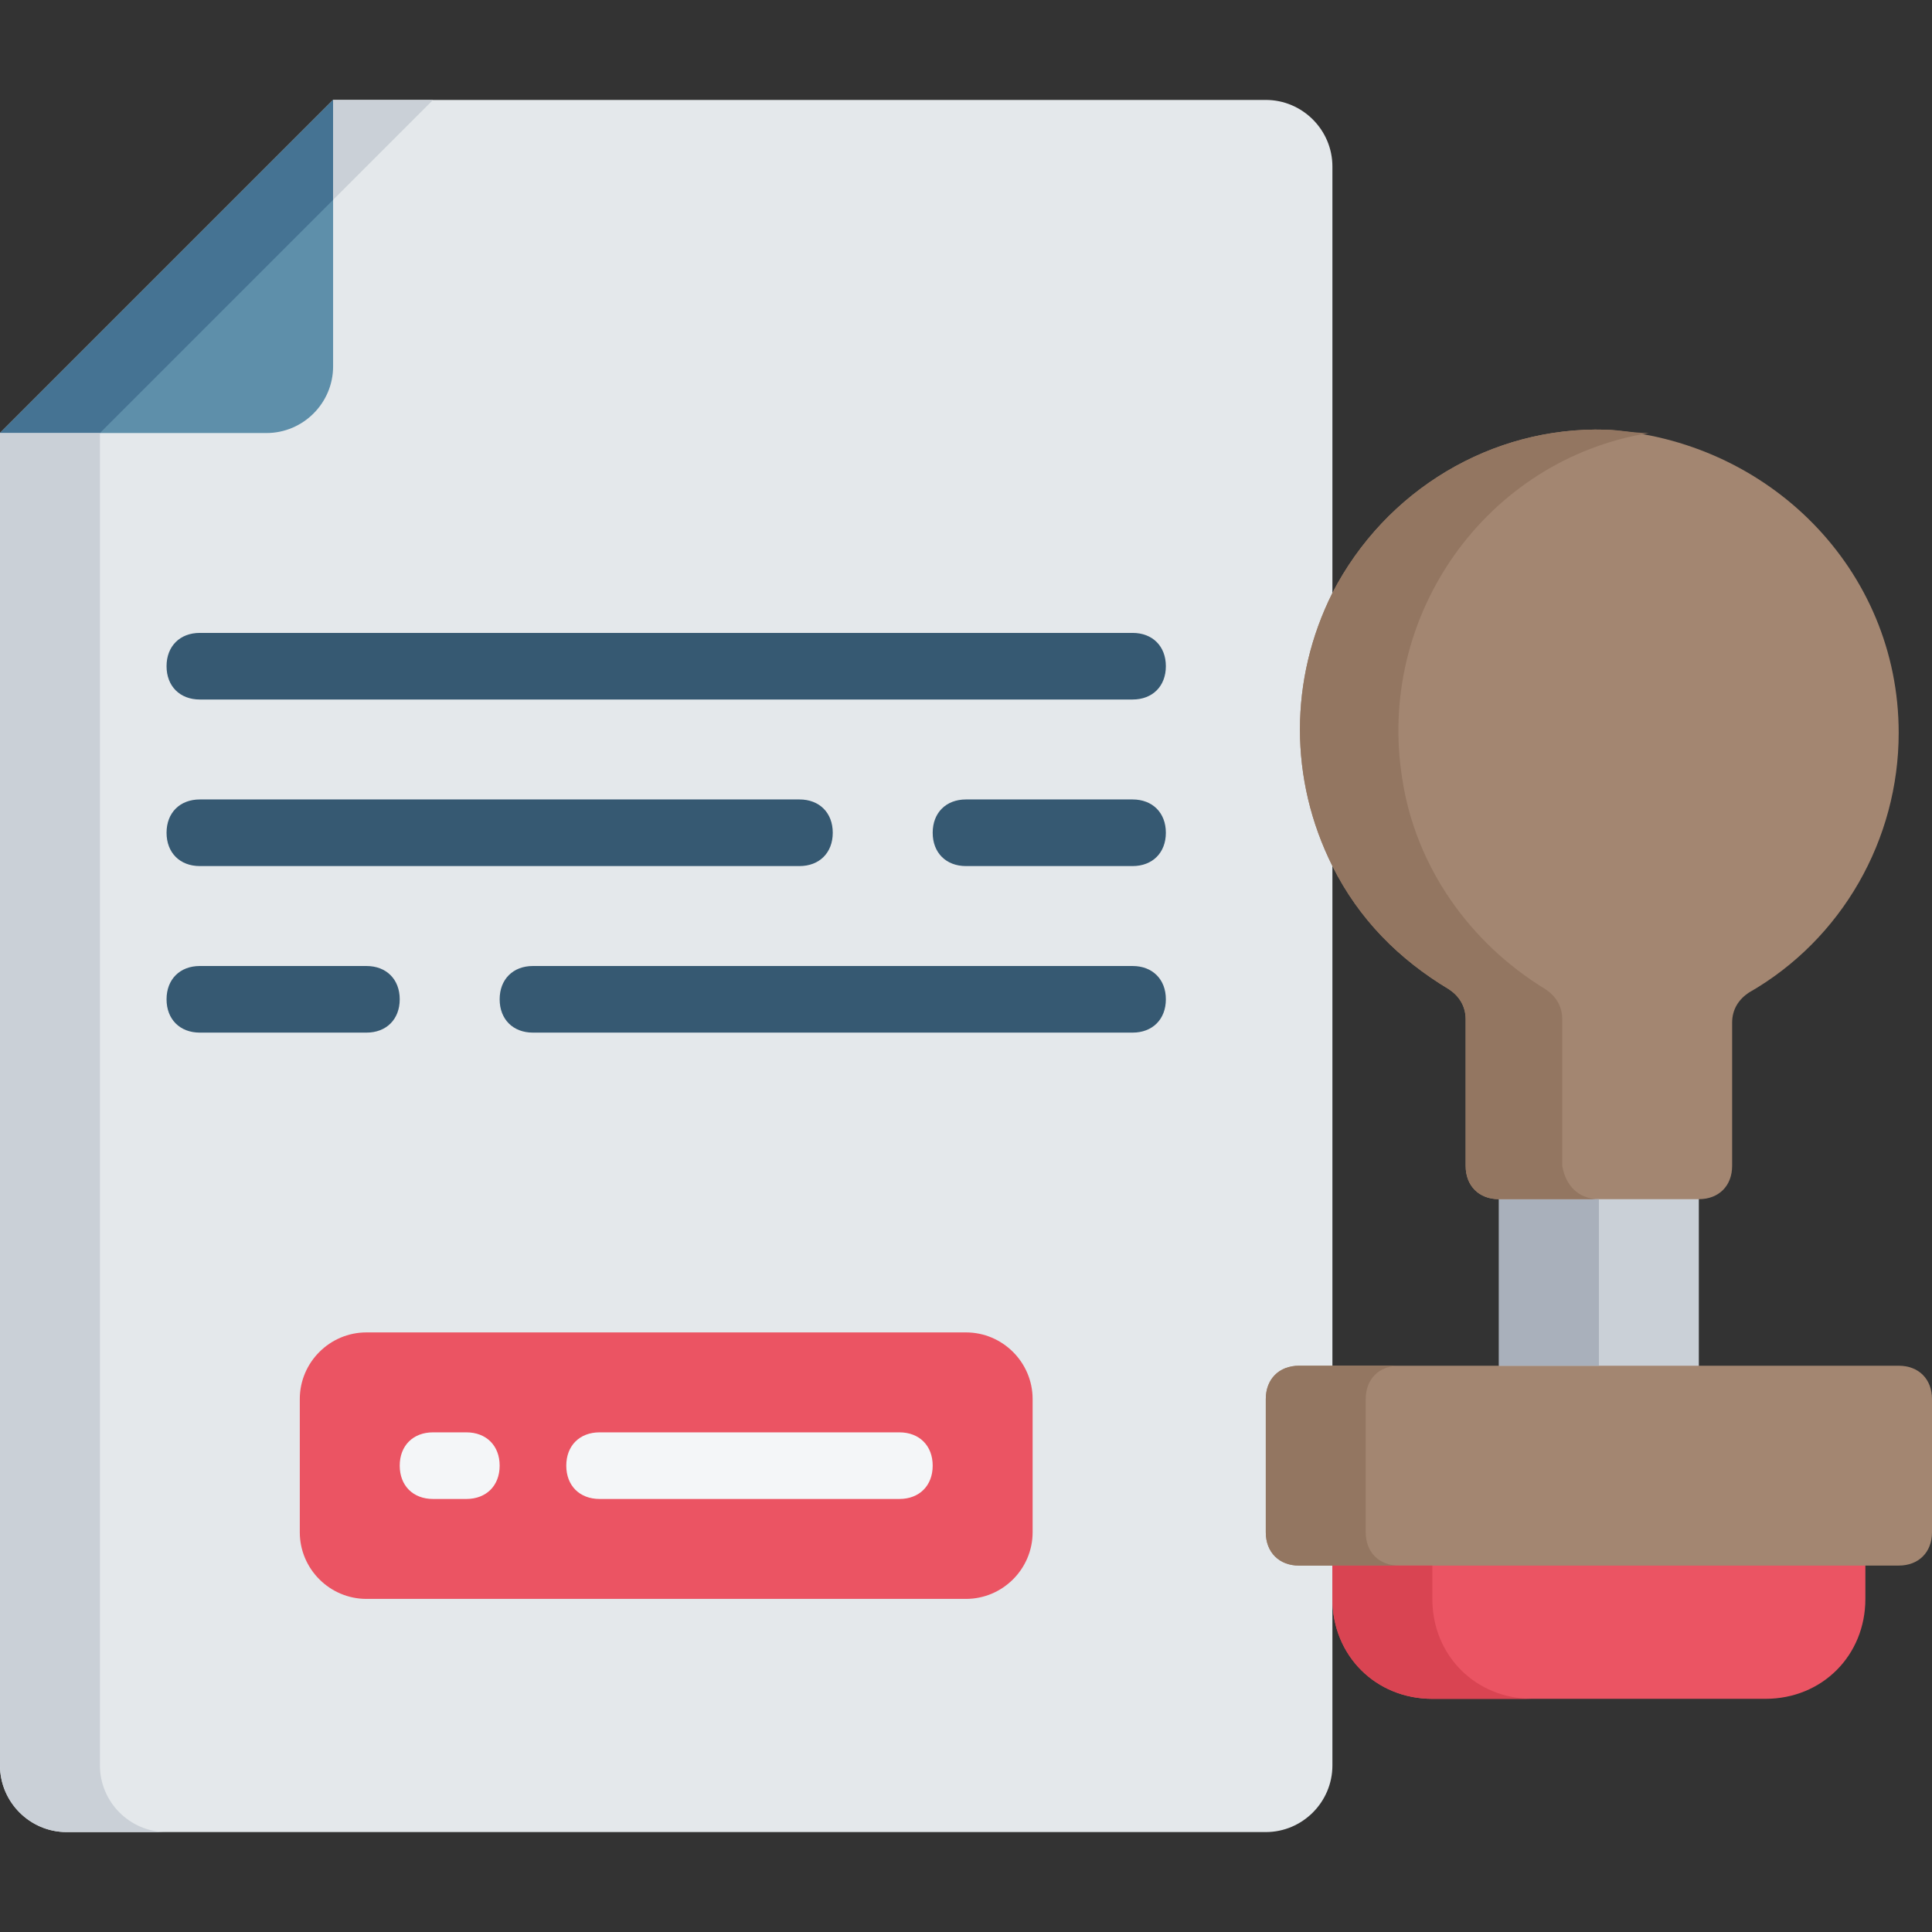
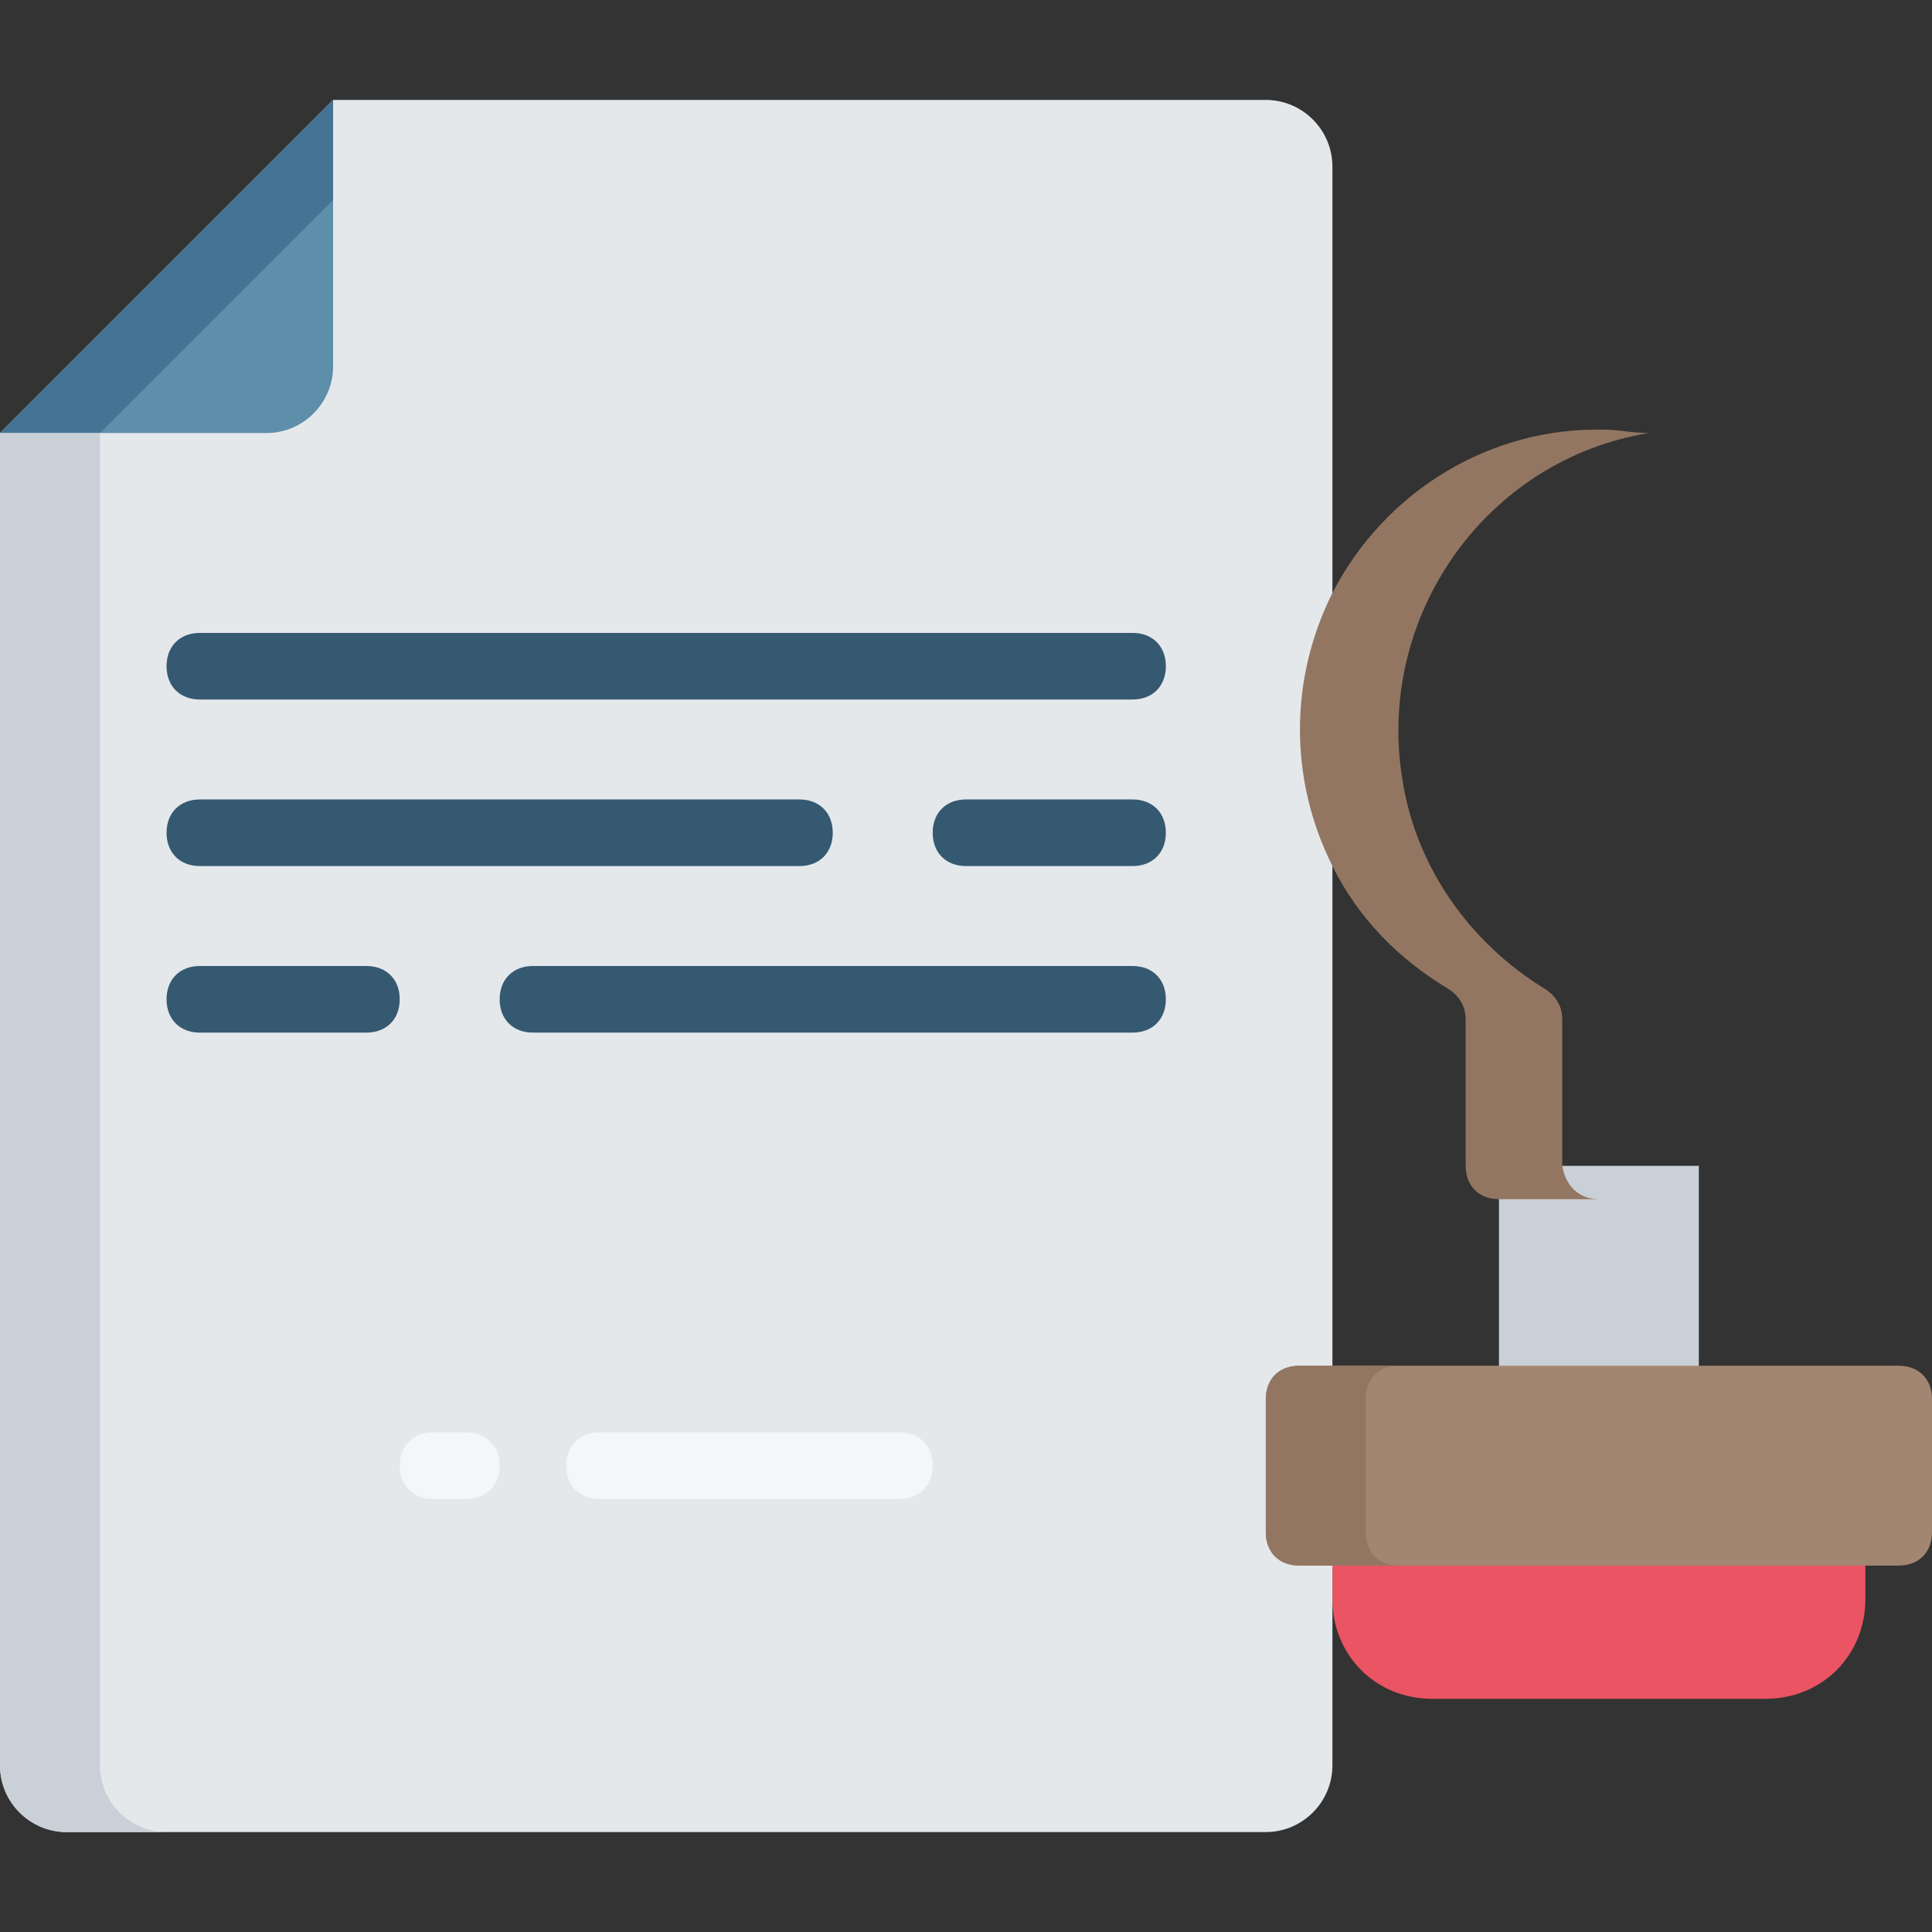
<svg xmlns="http://www.w3.org/2000/svg" width="60" height="60" version="1.1" id="Layer_1" x="0px" y="0px" viewBox="0 0 58 58" style="enable-background:new 0 0 58 58;" xml:space="preserve">
  <rect x="0" y="0" width="58" height="58" fill="#333333" stroke="none" />
  <style type="text/css">
	.st0{fill:#EB5463;}
	.st1{fill:#CAD0D7;}
	.st2{fill:#E4E8EB;}
	.st3{fill:#5E8FAA;}
	.st4{fill:#A38671;}
	.st5{fill:#365972;}
	.st6{fill:#F4F6F8;}
	.st7{fill:#457393;}
	.st8{fill:#A9B0BB;}
	.st9{fill:#937661;}
	.st10{fill:#D94452;}
</style>
  <g>
    <path class="st0" d="M40,46h16l0,0v2c0,1.7-1.3,3-3,3H43c-1.7,0-3-1.3-3-3V46L40,46z" />
    <rect x="45" y="35" class="st1" width="6" height="7" />
    <path class="st2" d="M40,5v48c0,1.1-0.9,2-2,2H2c-1.1,0-2-0.9-2-2V13L10,3h28C39.1,3,40,3.9,40,5z" />
    <path class="st3" d="M10,3v8c0,1.1-0.9,2-2,2H0L10,3z" />
-     <path class="st0" d="M11,40h18c1.1,0,2,0.9,2,2v4c0,1.1-0.9,2-2,2H11c-1.1,0-2-0.9-2-2v-4C9,40.9,9.9,40,11,40z" />
-     <path class="st4" d="M57,22c0,3.2-1.7,6.2-4.5,7.8C52.2,30,52,30.3,52,30.7V35c0,0.6-0.4,1-1,1h-6c-0.6,0-1-0.4-1-1v-4.4   c0-0.4-0.2-0.7-0.5-0.9c-1.5-0.9-2.7-2.1-3.5-3.7c-1.3-2.6-1.3-5.6,0-8.2c1.6-3.1,4.8-5,8.2-4.9C53.1,13.2,57,17.1,57,22z" />
    <path class="st4" d="M39,41h18c0.6,0,1,0.4,1,1v4c0,0.6-0.4,1-1,1H39c-0.6,0-1-0.4-1-1v-4C38,41.4,38.4,41,39,41z" />
    <path class="st5" d="M34,21H6c-0.6,0-1-0.4-1-1s0.4-1,1-1h28c0.6,0,1,0.4,1,1S34.6,21,34,21z M34,26h-5c-0.6,0-1-0.4-1-1s0.4-1,1-1   h5c0.6,0,1,0.4,1,1S34.6,26,34,26z M24,26H6c-0.6,0-1-0.4-1-1s0.4-1,1-1h18c0.6,0,1,0.4,1,1S24.6,26,24,26z M11,31H6   c-0.6,0-1-0.4-1-1s0.4-1,1-1h5c0.6,0,1,0.4,1,1S11.6,31,11,31z M34,31H16c-0.6,0-1-0.4-1-1s0.4-1,1-1h18c0.6,0,1,0.4,1,1   S34.6,31,34,31z" />
    <path class="st6" d="M14,45h-1c-0.6,0-1-0.4-1-1s0.4-1,1-1h1c0.6,0,1,0.4,1,1S14.6,45,14,45z M27,45h-9c-0.6,0-1-0.4-1-1s0.4-1,1-1   h9c0.6,0,1,0.4,1,1S27.6,45,27,45z" />
    <polygon class="st7" points="10,3 10,6 3,13 0,13  " />
    <path class="st1" d="M5,55H2c-1.1,0-2-0.9-2-2V13h3v40C3,54.1,3.9,55,5,55z" />
-     <polygon class="st1" points="13,3 10,6 10,3  " />
-     <rect x="45" y="36" class="st8" width="3" height="5" />
    <path class="st9" d="M48,36h-3c-0.6,0-1-0.4-1-1v-4.4c0-0.4-0.2-0.7-0.5-0.9c-1.5-0.9-2.7-2.1-3.5-3.7c-1.3-2.6-1.3-5.6,0-8.2   c1.6-3.1,4.8-5,8.2-4.9c0.4,0,0.8,0.1,1.3,0.1c-4.9,0.8-8.2,5.5-7.4,10.4c0.4,2.6,2,4.9,4.3,6.3c0.3,0.2,0.5,0.5,0.5,0.9V35   C47,35.6,47.4,36,48,36z M42,47h-3c-0.6,0-1-0.4-1-1v-4c0-0.6,0.4-1,1-1h3c-0.6,0-1,0.4-1,1v4C41,46.6,41.4,47,42,47z" />
-     <path class="st10" d="M46,51h-3c-1.7,0-3-1.3-3-3v-1h3v1C43,49.7,44.3,51,46,51z" />
  </g>
</svg>